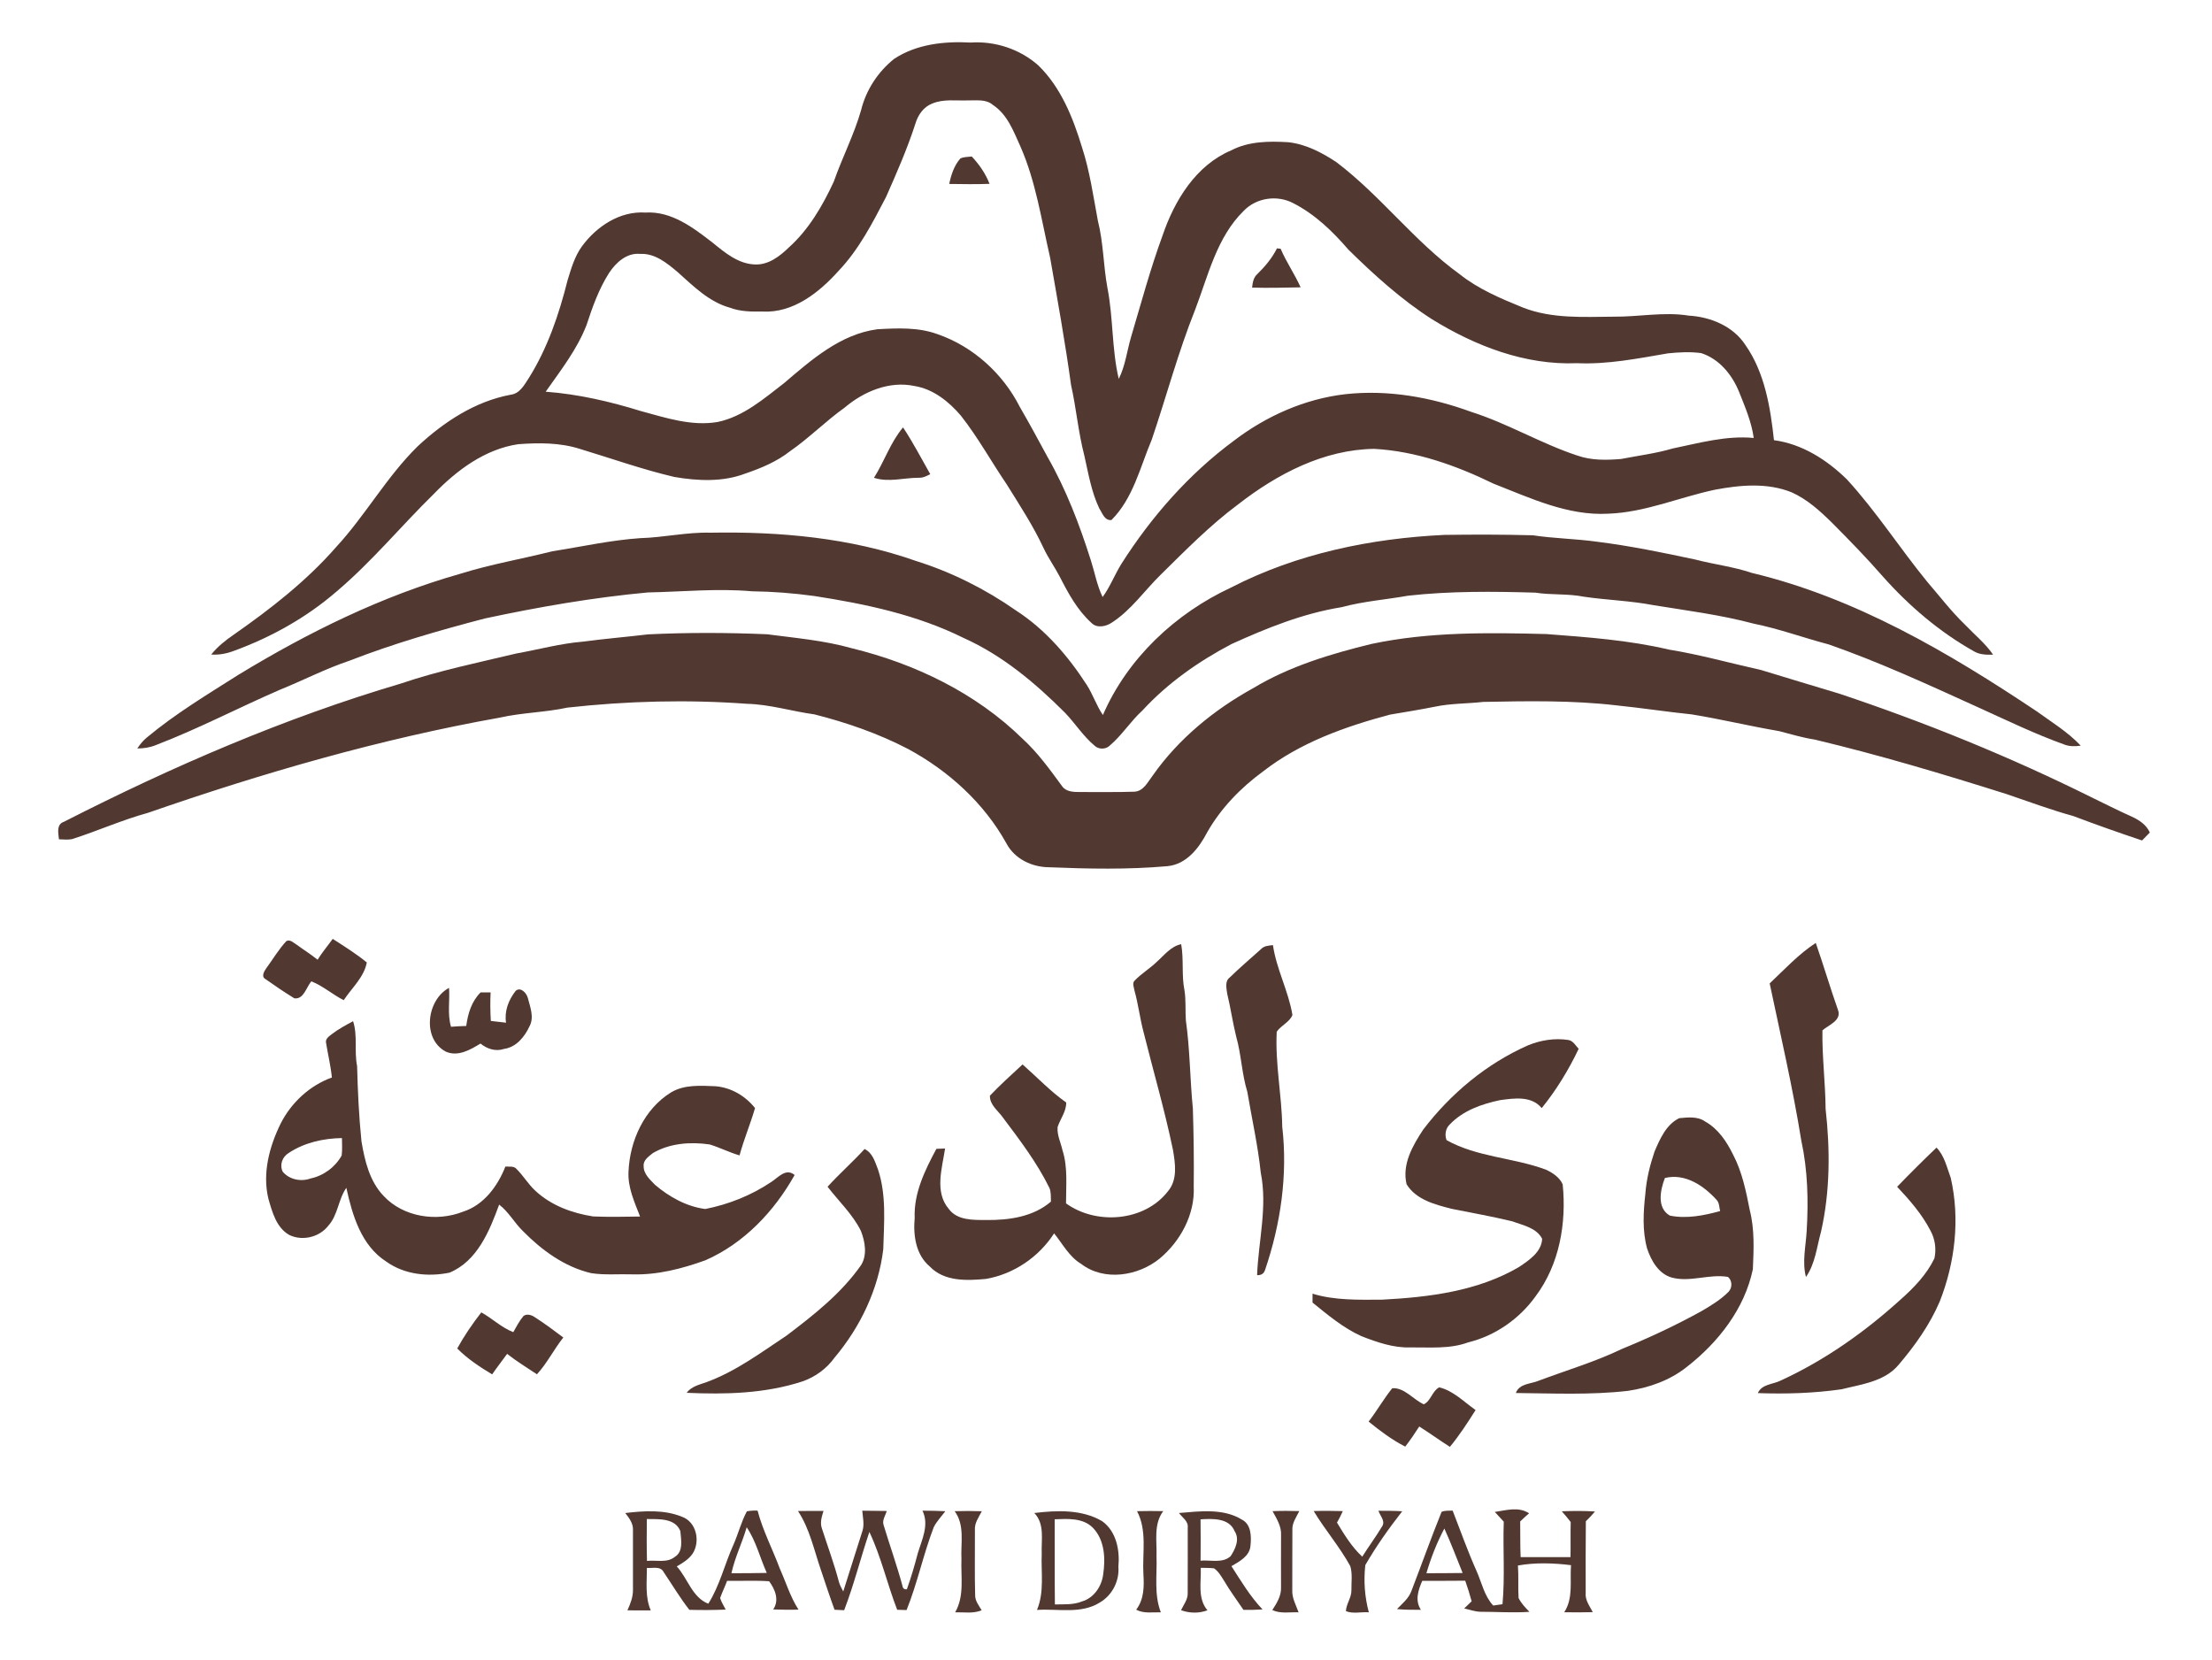
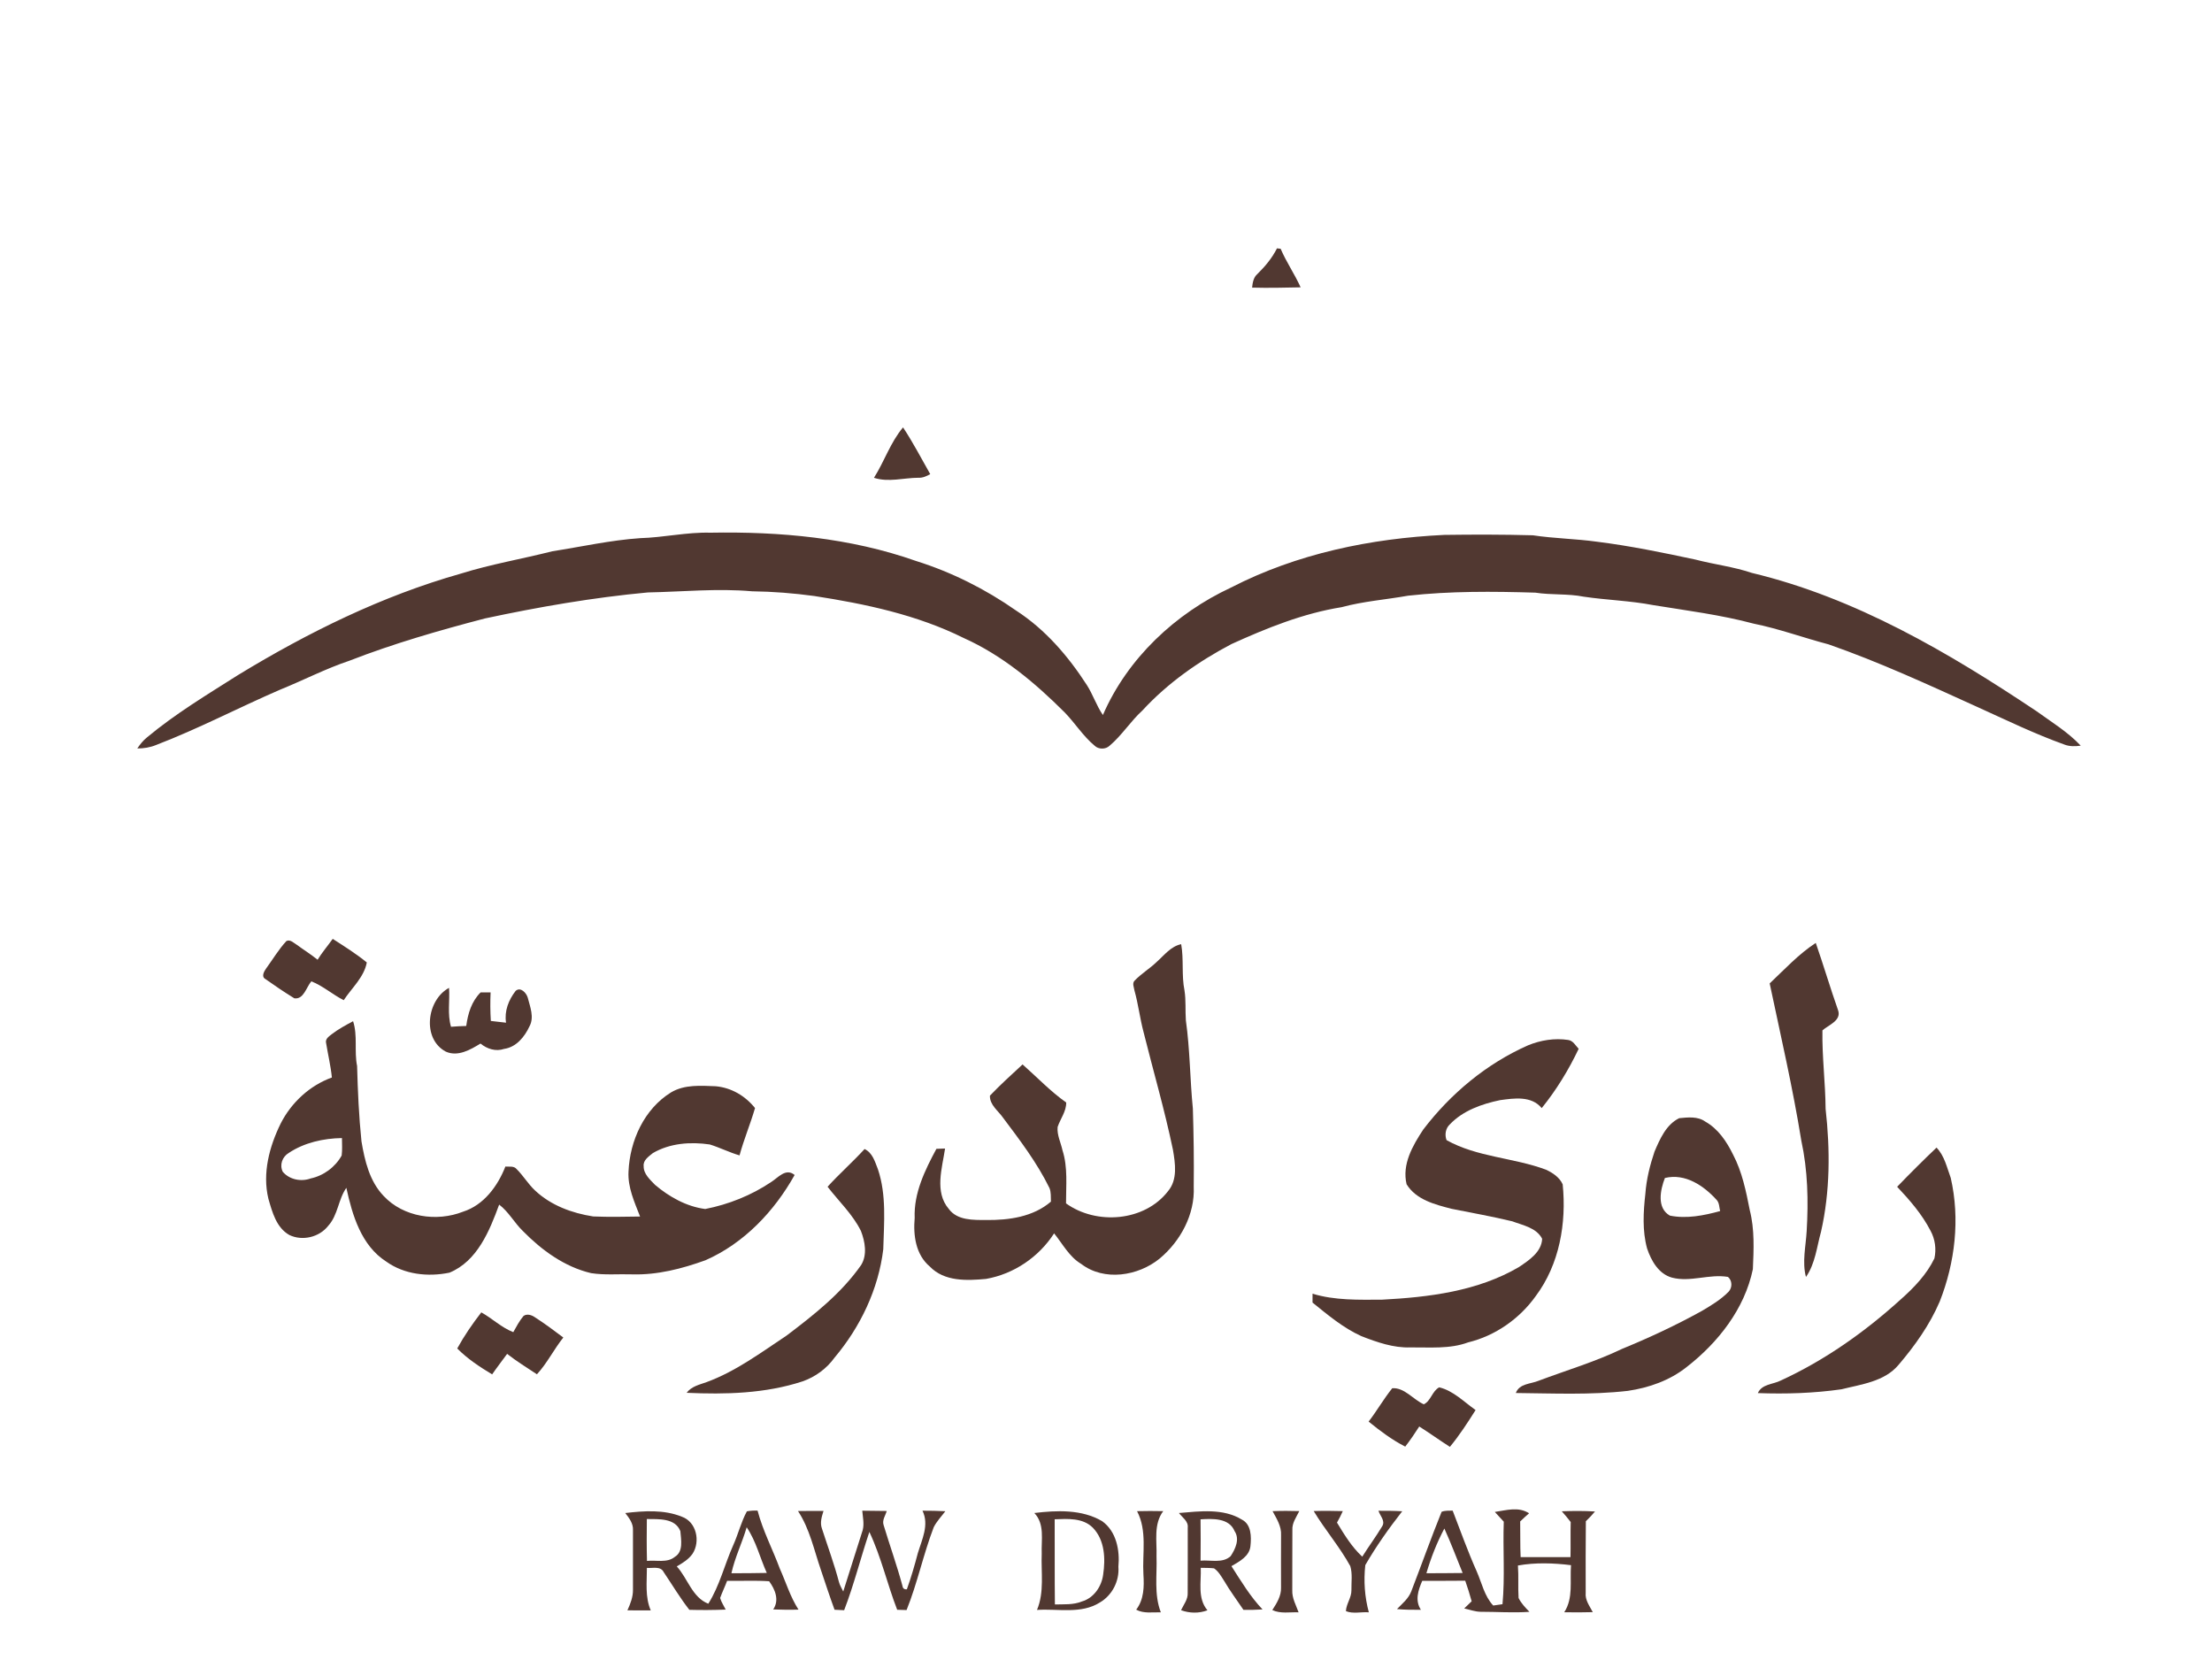
<svg xmlns="http://www.w3.org/2000/svg" width="850pt" height="638pt" viewBox="0 0 850 638">
  <g id="#fefefeff" />
  <g id="#513831ff">
-     <path fill="#513831" opacity="1.00" d=" M 343.62 22.60 C 352.24 16.92 362.92 15.80 373.01 16.35 C 382.34 15.72 391.90 18.86 398.93 25.07 C 407.67 33.54 412.31 45.18 415.78 56.61 C 418.78 65.79 420.11 75.38 421.88 84.84 C 424.03 93.29 423.97 102.07 425.55 110.62 C 427.82 122.17 427.19 134.15 429.90 145.59 C 432.45 140.54 433.07 134.75 434.67 129.35 C 438.54 116.34 442.06 103.22 446.74 90.48 C 451.31 77.04 459.52 63.51 473.13 57.77 C 479.84 54.27 487.62 54.20 495.00 54.64 C 501.77 55.37 507.94 58.60 513.54 62.31 C 530.57 75.21 543.48 92.75 560.82 105.30 C 568.09 111.10 576.77 114.74 585.32 118.22 C 596.36 122.51 608.42 121.78 620.03 121.68 C 629.69 121.79 639.34 119.73 648.98 121.28 C 657.30 121.76 666.00 125.33 670.68 132.53 C 678.15 143.18 680.30 156.48 681.68 169.14 C 692.51 170.58 702.06 176.71 709.72 184.22 C 721.00 196.52 730.01 210.63 740.55 223.52 C 745.32 229.05 749.76 234.89 755.03 239.97 C 758.67 243.80 762.85 247.16 765.88 251.54 C 763.44 251.61 760.92 251.60 758.74 250.38 C 745.39 242.92 733.61 232.87 723.47 221.46 C 717.29 214.37 710.71 207.63 704.08 200.96 C 699.44 196.38 694.50 191.88 688.49 189.18 C 679.08 185.37 668.69 186.35 658.95 188.18 C 645.29 191.08 632.14 196.88 618.03 197.38 C 602.46 198.26 588.03 191.35 573.89 185.83 C 559.51 178.83 544.11 173.34 528.02 172.47 C 508.66 172.74 490.81 182.12 475.84 193.75 C 465.02 201.79 455.55 211.44 445.97 220.87 C 439.76 226.97 434.71 234.37 427.33 239.17 C 425.10 240.72 421.59 241.51 419.46 239.39 C 414.08 234.56 410.56 228.10 407.31 221.74 C 405.33 217.91 402.77 214.39 400.95 210.47 C 396.96 201.93 391.78 194.04 386.81 186.05 C 380.88 177.31 375.77 168.02 369.23 159.70 C 364.61 154.30 358.62 149.48 351.42 148.32 C 341.77 146.26 331.88 150.42 324.58 156.61 C 317.26 161.83 310.95 168.28 303.56 173.39 C 298.48 177.40 292.43 179.90 286.36 181.97 C 277.72 185.27 268.16 184.80 259.19 183.28 C 246.90 180.40 234.99 176.17 222.92 172.51 C 215.26 170.05 207.07 170.09 199.13 170.68 C 186.34 172.58 175.53 180.68 166.75 189.74 C 154.10 202.13 142.80 215.91 129.25 227.35 C 117.71 237.32 104.17 244.87 89.87 250.09 C 87.10 251.15 84.14 251.70 81.16 251.50 C 83.61 248.44 86.70 246.00 89.91 243.80 C 104.03 233.94 117.76 223.24 129.14 210.23 C 140.44 198.01 148.58 183.19 160.49 171.50 C 170.54 162.15 182.52 154.23 196.22 151.67 C 199.72 151.26 201.44 147.96 203.17 145.32 C 210.39 133.83 214.81 120.79 218.10 107.70 C 219.50 103.16 220.81 98.49 223.66 94.60 C 229.28 86.98 238.18 81.04 247.98 81.67 C 258.03 81.06 266.36 87.46 273.86 93.26 C 278.55 97.08 283.66 101.38 290.00 101.61 C 295.18 101.90 299.58 98.53 303.10 95.11 C 310.80 88.21 316.09 79.08 320.40 69.79 C 323.63 60.53 328.20 51.77 330.90 42.30 C 332.80 34.57 337.39 27.55 343.62 22.60 M 358.12 39.83 C 354.84 41.12 352.70 44.27 351.75 47.55 C 348.62 57.19 344.56 66.49 340.45 75.74 C 335.25 85.73 330.02 95.93 322.17 104.15 C 314.74 112.42 304.77 120.35 293.02 119.71 C 288.82 119.76 284.53 119.76 280.55 118.25 C 272.46 116.04 266.43 109.93 260.37 104.52 C 256.29 101.09 251.66 97.26 245.99 97.56 C 240.87 97.05 236.68 100.87 234.06 104.86 C 230.12 111.02 227.66 117.97 225.39 124.88 C 221.74 134.31 215.44 142.32 209.69 150.51 C 222.16 151.43 234.42 154.28 246.34 157.97 C 255.92 160.56 265.79 163.87 275.84 162.13 C 285.69 160.04 293.48 153.23 301.25 147.25 C 311.77 138.29 322.88 128.43 337.13 126.51 C 344.87 126.08 352.88 125.69 360.28 128.41 C 373.91 133.11 385.40 143.54 391.88 156.36 C 395.58 162.71 399.06 169.17 402.56 175.63 C 409.70 188.12 414.85 201.65 419.19 215.34 C 420.70 220.03 421.53 224.94 423.70 229.41 C 426.60 225.44 428.34 220.80 430.92 216.65 C 442.44 198.53 456.88 182.10 474.19 169.31 C 486.57 159.86 501.39 153.26 516.92 151.47 C 533.35 149.64 549.94 152.62 565.37 158.27 C 579.43 162.73 592.17 170.45 606.17 175.06 C 611.54 176.95 617.32 176.82 622.92 176.36 C 629.55 175.06 636.29 174.24 642.79 172.32 C 653.04 170.21 663.32 167.29 673.90 168.28 C 673.06 162.11 670.55 156.30 668.26 150.55 C 665.58 143.96 660.67 137.93 653.71 135.68 C 649.49 135.10 645.18 135.34 640.95 135.77 C 629.39 137.74 617.79 140.08 606.00 139.55 C 586.10 140.39 566.90 132.94 550.21 122.63 C 538.44 115.08 528.06 105.66 518.13 95.90 C 512.09 88.88 505.24 82.28 496.92 78.05 C 490.78 74.82 482.79 75.96 477.94 80.99 C 467.55 91.15 464.27 105.90 459.24 119.04 C 452.72 135.34 448.22 152.33 442.58 168.93 C 438.10 179.50 435.46 191.47 427.08 199.83 C 424.42 200.07 423.63 197.19 422.44 195.40 C 419.36 188.97 418.22 181.84 416.65 174.95 C 414.34 166.04 413.57 156.84 411.56 147.87 C 409.31 131.50 406.37 115.24 403.52 98.96 C 400.20 84.61 398.08 69.82 392.09 56.23 C 389.47 50.44 387.11 43.96 381.54 40.32 C 378.89 38.01 375.23 38.65 372.01 38.58 C 367.38 38.76 362.51 37.94 358.12 39.83 Z" />
-     <path fill="#513831" opacity="1.00" d=" M 369.02 60.91 C 370.37 60.22 371.95 60.34 373.42 60.14 C 376.31 63.21 378.72 66.70 380.25 70.64 C 375.09 70.84 369.92 70.75 364.76 70.68 C 365.48 67.18 366.62 63.64 369.02 60.91 Z" />
    <path fill="#513831" opacity="1.00" d=" M 490.70 95.42 C 491.06 95.47 491.77 95.56 492.12 95.60 C 494.29 100.73 497.52 105.32 499.79 110.41 C 493.57 110.54 487.35 110.68 481.14 110.51 C 481.34 108.58 481.67 106.55 483.24 105.22 C 486.18 102.32 488.85 99.14 490.70 95.42 Z" />
    <path fill="#513831" opacity="1.00" d=" M 335.84 183.59 C 339.84 177.28 342.16 169.98 347.01 164.22 C 350.84 170.00 354.03 176.16 357.46 182.18 C 356.07 182.95 354.60 183.66 352.97 183.57 C 347.27 183.59 341.43 185.42 335.84 183.59 Z" />
    <path fill="#513831" opacity="1.00" d=" M 246.01 206.78 C 255.05 206.53 263.94 204.43 273.00 204.68 C 299.64 204.20 326.70 206.62 351.97 215.54 C 365.71 219.84 378.71 226.38 390.50 234.63 C 401.64 241.84 410.46 252.10 417.61 263.17 C 419.99 266.86 421.30 271.11 423.81 274.73 C 433.27 252.94 451.68 235.68 473.07 225.75 C 498.34 212.72 526.78 206.87 555.00 205.53 C 566.34 205.37 577.69 205.37 589.03 205.68 C 597.17 206.91 605.44 207.01 613.59 208.14 C 626.36 209.73 638.96 212.33 651.53 215.02 C 658.71 216.89 666.11 217.75 673.16 220.13 C 713.04 229.67 748.82 250.73 782.60 273.29 C 788.40 277.50 794.62 281.25 799.56 286.52 C 797.47 286.80 795.32 286.87 793.34 286.11 C 781.83 281.99 770.84 276.63 759.73 271.60 C 740.94 263.07 722.18 254.40 702.68 247.60 C 693.04 245.07 683.66 241.60 673.88 239.63 C 661.21 236.24 648.18 234.61 635.27 232.51 C 626.45 230.81 617.45 230.59 608.58 229.27 C 602.45 228.05 596.14 228.68 589.98 227.72 C 573.67 227.23 557.29 227.09 541.07 228.89 C 532.56 230.41 523.91 231.03 515.55 233.30 C 500.76 235.67 486.80 241.31 473.23 247.47 C 460.59 254.11 448.70 262.45 439.00 272.99 C 434.42 277.16 431.13 282.53 426.39 286.53 C 424.88 288.00 422.12 288.01 420.62 286.52 C 416.19 282.85 413.14 277.88 409.16 273.78 C 397.75 262.37 385.14 251.79 370.30 245.14 C 352.37 236.23 332.56 232.05 312.90 229.01 C 304.98 227.93 297.00 227.30 289.00 227.20 C 275.65 226.01 262.29 227.38 248.93 227.64 C 227.87 229.59 207.00 233.22 186.32 237.64 C 168.75 242.24 151.25 247.26 134.31 253.86 C 125.15 256.92 116.57 261.39 107.64 265.00 C 91.67 271.91 76.23 280.03 59.98 286.26 C 57.69 287.20 55.23 287.60 52.76 287.59 C 53.81 286.01 55.01 284.52 56.49 283.33 C 67.40 274.23 79.62 266.90 91.58 259.31 C 118.37 243.00 146.81 228.97 177.07 220.41 C 188.59 216.80 200.53 214.79 212.23 211.82 C 223.48 210.07 234.62 207.56 246.01 206.78 Z" />
-     <path fill="#513831" opacity="1.00" d=" M 527.05 247.42 C 549.12 242.75 571.79 243.05 594.23 243.63 C 609.98 244.84 625.79 245.95 641.22 249.58 C 653.20 251.53 664.90 254.81 676.74 257.45 C 686.73 260.54 696.76 263.49 706.77 266.53 C 739.84 277.58 772.24 290.74 803.48 306.25 C 808.71 308.78 813.88 311.43 819.19 313.79 C 822.04 315.10 824.78 316.92 826.11 319.89 C 825.10 320.90 824.10 321.92 823.12 322.94 C 814.25 319.97 805.42 316.86 796.68 313.55 C 788.02 311.17 779.61 308.02 771.12 305.14 C 746.74 297.44 722.21 290.10 697.32 284.17 C 692.68 283.47 688.20 282.09 683.67 280.93 C 672.43 279.01 661.33 276.33 650.08 274.50 C 640.38 273.50 630.75 272.01 621.06 271.02 C 604.12 269.06 587.02 269.37 570.00 269.70 C 563.80 270.40 557.51 270.25 551.39 271.54 C 545.67 272.69 539.90 273.61 534.15 274.58 C 516.90 279.18 499.60 285.32 485.36 296.41 C 476.79 302.67 469.22 310.47 463.93 319.72 C 460.77 325.82 455.95 332.14 448.56 332.82 C 433.42 334.17 418.16 333.85 402.98 333.23 C 396.46 333.16 389.84 329.98 386.73 324.06 C 378.12 308.53 364.47 296.17 348.94 287.78 C 337.56 281.86 325.36 277.64 312.95 274.49 C 304.29 273.32 295.83 270.64 287.05 270.43 C 264.08 268.74 240.94 269.35 218.05 271.89 C 209.47 273.75 200.62 273.80 192.05 275.74 C 146.01 283.95 100.97 297.00 56.81 312.34 C 46.88 315.06 37.46 319.30 27.68 322.43 C 26.02 322.74 24.32 322.54 22.65 322.49 C 22.43 320.03 21.56 316.76 24.61 315.74 C 66.19 294.54 109.25 275.89 154.06 262.64 C 168.58 257.71 183.60 254.63 198.50 251.08 C 207.02 249.56 215.41 247.24 224.07 246.54 C 232.37 245.43 240.72 244.74 249.04 243.75 C 264.26 243.01 279.53 243.06 294.76 243.71 C 305.67 245.15 316.72 246.08 327.35 249.09 C 351.61 255.02 375.03 266.29 392.99 283.91 C 398.81 289.25 403.44 295.69 408.09 302.03 C 409.58 304.25 412.53 304.34 414.93 304.33 C 421.91 304.28 428.89 304.46 435.87 304.20 C 439.44 304.05 441.03 300.46 442.94 298.01 C 452.85 283.89 466.48 272.74 481.52 264.44 C 495.50 256.01 511.30 251.26 527.05 247.42 Z" />
    <path fill="#513831" opacity="1.00" d=" M 110.06 361.58 C 111.56 360.87 112.82 362.30 114.00 362.99 C 116.66 364.95 119.47 366.69 122.04 368.77 C 123.77 365.95 125.94 363.44 127.85 360.75 C 132.31 363.62 136.83 366.45 140.95 369.81 C 139.91 375.48 135.16 379.63 132.08 384.31 C 127.78 382.15 124.14 378.83 119.64 377.07 C 117.69 379.31 116.70 384.12 113.10 383.59 C 109.28 381.24 105.56 378.72 101.90 376.13 C 100.35 375.21 101.49 373.24 102.23 372.18 C 104.82 368.64 107.07 364.81 110.06 361.58 Z" />
    <path fill="#513831" opacity="1.00" d=" M 680.03 377.87 C 685.74 372.49 691.13 366.62 697.74 362.31 C 700.74 370.91 703.31 379.65 706.34 388.24 C 707.65 392.17 702.62 393.84 700.30 395.91 C 700.13 405.99 701.44 416.00 701.52 426.07 C 703.29 441.75 703.27 457.83 699.76 473.29 C 698.12 479.17 697.56 485.52 693.97 490.67 C 692.45 484.92 693.92 478.83 694.25 472.99 C 694.94 461.41 694.67 449.67 692.19 438.30 C 688.92 418.01 684.27 397.97 680.03 377.87 Z" />
    <path fill="#513831" opacity="1.00" d=" M 444.50 369.59 C 447.39 367.03 449.91 363.62 453.89 362.79 C 454.95 368.68 453.97 374.74 455.17 380.62 C 455.76 384.40 455.42 388.25 455.69 392.06 C 457.28 403.30 457.26 414.70 458.38 425.99 C 458.69 435.98 458.83 445.98 458.71 455.98 C 459.21 466.61 453.63 476.92 445.59 483.62 C 437.34 490.32 424.29 492.41 415.47 485.65 C 410.84 482.89 408.35 477.97 405.06 473.91 C 399.19 483.02 389.59 489.53 378.91 491.41 C 371.51 492.10 362.89 492.47 357.30 486.66 C 351.87 482.09 350.88 474.66 351.48 467.99 C 351.10 458.42 355.43 449.63 359.83 441.43 C 360.66 441.40 362.33 441.34 363.16 441.31 C 362.04 448.85 359.02 458.00 364.58 464.51 C 367.87 468.99 374.00 468.76 378.98 468.78 C 387.68 468.87 397.01 467.59 403.84 461.71 C 403.75 459.96 403.96 458.11 403.26 456.46 C 398.50 446.76 391.93 438.12 385.47 429.52 C 383.62 426.83 380.25 424.55 380.40 420.99 C 384.39 416.82 388.70 412.92 392.94 409.00 C 398.50 413.90 403.63 419.34 409.71 423.63 C 409.75 427.10 407.45 429.87 406.41 433.03 C 406.11 436.13 407.64 439.02 408.28 441.99 C 410.40 448.58 409.61 455.59 409.64 462.39 C 421.30 470.80 439.82 469.38 448.83 457.70 C 452.58 453.27 451.62 447.04 450.72 441.77 C 447.55 426.54 443.19 411.61 439.42 396.52 C 438.02 391.26 437.41 385.82 435.93 380.58 C 435.77 379.40 435.00 377.88 435.94 376.86 C 438.52 374.13 441.81 372.20 444.50 369.59 Z" />
-     <path fill="#513831" opacity="1.00" d=" M 484.59 364.67 C 485.77 363.40 487.54 363.35 489.15 363.15 C 490.49 372.41 495.14 380.83 496.64 390.02 C 495.55 392.75 492.28 393.98 490.61 396.42 C 489.96 408.64 492.54 420.69 492.72 432.88 C 494.88 451.47 492.12 470.37 486.11 488.01 C 485.64 489.40 484.62 490.05 483.06 489.96 C 483.57 476.85 487.11 463.69 484.47 450.60 C 483.38 440.12 481.04 429.86 479.30 419.49 C 477.16 412.55 477.01 405.22 475.02 398.26 C 473.66 392.81 472.90 387.22 471.56 381.76 C 471.30 379.69 470.59 377.04 472.56 375.57 C 476.44 371.80 480.56 368.28 484.59 364.67 Z" />
    <path fill="#513831" opacity="1.00" d=" M 171.31 404.08 C 162.04 399.15 163.99 384.18 172.55 379.58 C 172.91 384.55 171.86 389.66 173.31 394.53 C 175.25 394.37 177.21 394.27 179.16 394.22 C 179.80 389.47 181.19 384.78 184.70 381.31 C 185.65 381.31 187.56 381.31 188.52 381.31 C 188.36 384.97 188.38 388.63 188.61 392.29 C 190.56 392.50 192.51 392.72 194.46 392.96 C 193.76 388.49 195.43 384.21 198.16 380.72 C 200.07 379.08 202.30 381.55 202.81 383.39 C 203.70 386.91 205.36 390.87 203.47 394.35 C 201.60 398.39 198.39 402.36 193.72 403.03 C 190.48 404.13 187.20 403.05 184.63 400.98 C 180.70 403.38 175.95 406.14 171.31 404.08 Z" />
    <path fill="#513831" opacity="1.00" d=" M 127.48 397.38 C 130.02 395.42 132.86 393.90 135.68 392.39 C 137.50 397.95 136.06 403.91 137.22 409.60 C 137.48 419.27 137.91 428.93 138.90 438.54 C 140.16 446.03 142.00 453.90 147.44 459.56 C 155.03 467.68 167.81 469.58 177.94 465.58 C 185.90 463.05 191.27 455.74 194.20 448.24 C 195.65 448.37 197.49 447.90 198.54 449.23 C 201.11 451.77 202.94 454.95 205.59 457.42 C 211.67 463.16 219.81 466.15 227.95 467.41 C 233.95 467.66 239.96 467.53 245.96 467.44 C 243.81 461.90 241.18 456.24 241.52 450.15 C 242.02 438.31 247.55 426.10 257.88 419.73 C 263.05 416.66 269.26 417.16 275.02 417.38 C 281.03 417.92 286.38 421.08 290.13 425.76 C 288.35 431.89 285.85 437.79 284.18 443.95 C 280.27 442.81 276.63 440.95 272.74 439.75 C 265.36 438.67 257.44 439.23 250.88 443.06 C 249.33 444.34 247.07 445.78 247.34 448.07 C 247.26 451.07 249.78 453.24 251.69 455.25 C 257.15 459.89 263.84 463.63 271.00 464.55 C 279.94 462.80 288.71 459.31 296.31 454.20 C 299.04 452.48 301.98 448.66 305.35 451.48 C 297.54 465.44 285.90 477.74 271.09 484.24 C 262.09 487.49 252.63 489.94 242.99 489.66 C 237.71 489.48 232.37 490.01 227.13 489.19 C 216.93 486.79 208.16 480.38 200.93 473.01 C 197.64 469.84 195.48 465.65 191.81 462.86 C 188.12 472.96 183.38 484.62 172.71 489.01 C 164.49 490.70 155.40 489.75 148.42 484.75 C 138.82 478.60 135.38 466.93 133.09 456.41 C 129.96 460.87 129.89 466.88 126.12 471.01 C 122.70 475.41 116.21 476.94 111.21 474.55 C 106.17 471.72 104.62 465.73 103.13 460.59 C 100.77 450.75 103.51 440.56 107.86 431.69 C 111.96 423.64 119.01 417.10 127.53 414.02 C 127.09 409.59 126.04 405.26 125.33 400.89 C 124.86 399.21 126.37 398.26 127.48 397.38 M 110.96 443.01 C 108.49 444.49 107.35 447.55 108.64 450.22 C 111.20 453.27 115.70 454.16 119.38 452.81 C 124.35 451.75 128.84 448.44 131.29 444.00 C 131.58 441.77 131.41 439.52 131.40 437.29 C 124.31 437.40 116.93 439.03 110.96 443.01 Z" />
    <path fill="#513831" opacity="1.00" d=" M 587.14 401.67 C 591.99 399.68 597.37 398.80 602.58 399.59 C 604.49 399.84 605.42 401.74 606.63 403.00 C 602.79 411.08 598.06 418.83 592.43 425.78 C 588.47 420.98 581.88 421.98 576.43 422.72 C 569.40 424.18 562.14 426.74 557.09 432.07 C 555.47 433.57 555.09 436.08 555.87 438.09 C 567.61 444.66 581.59 444.79 594.04 449.43 C 596.63 450.62 599.30 452.39 600.49 455.08 C 601.99 469.97 599.26 485.81 590.14 498.00 C 583.92 506.72 574.62 513.25 564.18 515.79 C 557.09 518.42 549.40 517.65 541.99 517.73 C 535.45 517.96 529.16 515.75 523.15 513.41 C 516.16 510.25 510.27 505.28 504.36 500.50 C 504.35 499.36 504.36 498.23 504.37 497.09 C 512.97 499.72 522.12 499.42 531.02 499.39 C 549.07 498.45 567.83 496.16 583.70 486.84 C 587.54 484.25 592.37 481.10 592.60 475.99 C 590.40 471.72 585.22 470.83 581.12 469.28 C 573.42 467.42 565.60 466.04 557.83 464.48 C 551.48 462.85 544.18 461.02 540.51 455.05 C 538.67 447.37 542.84 440.18 546.92 434.00 C 557.45 420.20 571.22 408.72 587.14 401.67 Z" />
    <path fill="#513831" opacity="1.00" d=" M 635.78 442.49 C 637.87 437.61 640.23 432.13 645.26 429.65 C 648.60 429.33 652.38 428.88 655.28 430.96 C 660.24 433.74 663.52 438.65 665.96 443.65 C 669.46 450.30 670.95 457.73 672.39 465.04 C 674.27 472.41 673.90 480.13 673.57 487.66 C 670.41 502.92 660.23 515.86 648.14 525.26 C 641.64 530.43 633.64 533.24 625.50 534.43 C 611.23 536.06 596.81 535.39 582.48 535.25 C 583.85 531.58 588.15 531.82 591.24 530.54 C 601.96 526.51 612.99 523.26 623.34 518.28 C 633.77 514.00 644.01 509.23 653.88 503.76 C 657.55 501.60 661.27 499.38 664.26 496.31 C 665.73 494.73 665.68 492.04 664.00 490.64 C 656.82 489.42 649.61 492.76 642.50 490.92 C 637.35 489.50 634.51 484.43 632.92 479.71 C 631.05 472.88 631.48 465.66 632.26 458.69 C 632.66 453.16 634.01 447.73 635.78 442.49 M 639.77 452.63 C 637.99 457.18 636.56 464.18 641.68 467.09 C 648.13 468.38 654.73 467.06 660.99 465.34 C 660.63 463.94 660.72 462.32 659.75 461.17 C 654.77 455.62 647.60 450.73 639.77 452.63 Z" />
    <path fill="#513831" opacity="1.00" d=" M 332.23 441.50 C 335.30 442.96 336.23 446.40 337.37 449.31 C 340.69 459.18 339.69 469.80 339.41 480.03 C 337.56 495.37 330.62 509.86 320.71 521.63 C 317.66 525.88 313.31 529.07 308.37 530.79 C 294.06 535.48 278.76 535.85 263.85 535.17 C 265.68 532.72 268.73 532.06 271.45 531.09 C 282.72 526.97 292.39 519.73 302.29 513.16 C 312.76 505.23 323.32 496.94 330.91 486.07 C 333.33 482.16 332.40 477.02 330.82 472.96 C 327.63 466.55 322.32 461.60 318.01 455.99 C 322.57 450.98 327.66 446.50 332.23 441.50 Z" />
    <path fill="#513831" opacity="1.00" d=" M 729.01 456.01 C 733.95 450.89 738.99 445.87 744.14 440.96 C 747.22 444.12 748.12 448.59 749.61 452.60 C 753.23 468.38 751.27 485.13 745.37 500.11 C 741.53 509.07 735.83 517.08 729.53 524.46 C 724.14 530.88 715.27 531.90 707.62 533.82 C 697.00 535.34 686.20 535.68 675.48 535.28 C 677.05 531.76 681.30 531.98 684.32 530.44 C 701.22 522.67 716.60 511.80 730.35 499.32 C 735.46 494.80 740.34 489.74 743.33 483.53 C 744.13 479.98 743.59 476.09 741.84 472.90 C 738.58 466.58 733.86 461.15 729.01 456.01 Z" />
    <path fill="#513831" opacity="1.00" d=" M 175.70 518.14 C 178.38 513.26 181.54 508.67 184.95 504.27 C 189.17 506.60 192.71 510.12 197.24 511.87 C 198.44 509.73 199.58 507.53 201.17 505.65 C 202.47 504.69 204.30 505.27 205.51 506.12 C 209.28 508.55 212.89 511.22 216.47 513.93 C 212.83 518.46 210.28 523.78 206.32 528.06 C 202.46 525.49 198.51 523.07 194.87 520.21 C 192.96 522.84 190.96 525.41 189.11 528.09 C 184.33 525.20 179.64 522.13 175.70 518.14 Z" />
    <path fill="#513831" opacity="1.00" d=" M 553.04 533.07 C 558.46 534.36 562.57 538.67 567.02 541.80 C 563.95 546.66 560.82 551.51 557.15 555.94 C 553.17 553.40 549.35 550.64 545.37 548.12 C 543.69 550.77 541.91 553.36 539.99 555.85 C 534.91 553.26 530.33 549.82 525.92 546.23 C 529.12 542.08 531.72 537.49 535.00 533.41 C 539.70 533.10 543.03 537.76 547.12 539.59 C 549.85 538.31 550.32 534.50 553.04 533.07 Z" />
    <path fill="#513831" opacity="1.00" d=" M 574.41 580.95 C 578.83 580.31 583.50 578.81 587.58 581.47 C 586.41 582.48 585.27 583.52 584.16 584.59 C 584.25 589.16 584.11 593.73 584.33 598.31 C 590.71 598.30 597.10 598.34 603.49 598.31 C 603.59 593.81 603.45 589.32 603.57 584.83 C 602.47 583.41 601.35 582.02 600.14 580.70 C 604.39 580.54 608.66 580.50 612.91 580.78 C 611.81 582.09 610.64 583.34 609.39 584.51 C 609.31 593.68 609.30 602.86 609.33 612.03 C 609.04 614.83 610.85 617.10 612.05 619.45 C 608.39 619.56 604.74 619.56 601.09 619.49 C 604.64 614.04 603.21 607.51 603.69 601.40 C 596.94 600.57 590.01 600.33 583.29 601.53 C 583.60 605.69 583.28 609.86 583.54 614.02 C 584.54 616.05 586.14 617.71 587.71 619.33 C 581.44 619.78 575.18 619.30 568.91 619.31 C 566.76 619.27 564.73 618.49 562.65 618.03 C 563.60 617.11 564.56 616.20 565.51 615.28 C 564.78 612.61 563.95 609.98 563.04 607.37 C 557.53 607.44 552.02 607.40 546.52 607.43 C 544.98 611.01 543.63 614.95 546.01 618.55 C 542.94 618.59 539.86 618.55 536.81 618.28 C 538.84 616.18 541.26 614.25 542.32 611.43 C 546.23 601.27 549.89 591.00 553.96 580.90 C 555.30 580.35 556.78 580.50 558.21 580.44 C 561.22 588.26 564.05 596.16 567.47 603.83 C 569.41 608.25 570.41 613.27 573.79 616.91 C 574.68 616.78 576.47 616.53 577.36 616.40 C 578.34 605.88 577.47 595.25 577.85 584.69 C 576.69 583.44 575.55 582.19 574.41 580.95 M 548.12 604.50 C 552.76 604.48 557.41 604.48 562.05 604.41 C 559.73 598.70 557.57 592.93 555.02 587.32 C 552.13 592.78 549.86 598.57 548.12 604.50 Z" />
    <path fill="#513831" opacity="1.00" d=" M 240.27 581.37 C 247.42 580.52 255.16 580.00 261.95 582.76 C 267.64 584.71 269.22 592.27 266.13 597.02 C 264.61 599.17 262.32 600.59 260.06 601.87 C 264.27 606.47 265.98 613.81 272.18 616.21 C 276.57 609.26 278.43 601.14 281.77 593.69 C 283.68 589.44 284.78 584.82 287.00 580.72 C 288.35 580.46 289.72 580.37 291.11 580.44 C 293.13 588.17 296.89 595.25 299.65 602.71 C 302.02 607.98 303.68 613.59 306.84 618.48 C 303.60 618.59 300.35 618.53 297.12 618.41 C 299.56 614.84 297.85 610.70 295.55 607.58 C 290.18 607.22 284.78 607.50 279.40 607.43 C 278.57 609.64 277.53 611.78 276.72 614.01 C 277.17 615.60 278.14 616.98 278.86 618.47 C 274.21 618.66 269.55 618.69 264.89 618.56 C 261.29 613.95 258.31 608.92 255.04 604.08 C 253.81 601.62 250.75 602.68 248.58 602.45 C 248.59 607.91 247.82 613.59 250.06 618.77 C 247.07 618.80 244.08 618.79 241.10 618.75 C 242.23 616.26 243.27 613.65 243.23 610.87 C 243.21 603.24 243.24 595.61 243.23 587.99 C 243.39 585.39 241.77 583.30 240.27 581.37 M 248.56 583.67 C 248.50 589.04 248.47 594.40 248.61 599.77 C 252.13 599.35 256.32 600.67 259.30 598.22 C 262.69 596.19 261.70 591.61 261.44 588.32 C 259.42 583.22 253.06 583.74 248.56 583.67 M 286.93 586.84 C 285.19 592.80 282.40 598.42 281.06 604.50 C 285.59 604.48 290.12 604.50 294.65 604.38 C 292.03 598.56 290.54 592.18 286.93 586.84 Z" />
    <path fill="#513831" opacity="1.00" d=" M 306.64 580.60 C 309.91 580.54 313.18 580.56 316.45 580.56 C 315.77 582.74 315.02 585.07 315.84 587.33 C 318.05 594.17 320.56 600.93 322.39 607.89 C 322.74 609.17 323.44 610.32 324.03 611.52 C 326.58 603.66 328.96 595.75 331.52 587.90 C 332.14 585.45 331.54 582.92 331.34 580.47 C 334.47 580.51 337.60 580.54 340.74 580.58 C 340.27 582.32 338.93 584.04 339.52 585.92 C 341.88 593.76 344.66 601.47 346.79 609.38 C 346.92 610.34 347.49 610.78 348.48 610.67 C 350.12 606.12 351.46 601.47 352.69 596.79 C 354.28 591.54 357.13 585.91 354.48 580.47 C 357.40 580.48 360.34 580.51 363.27 580.67 C 361.75 582.69 359.95 584.54 358.80 586.82 C 354.80 597.26 352.54 608.28 348.37 618.65 C 347.47 618.62 345.66 618.56 344.76 618.54 C 340.93 608.67 338.61 598.22 334.07 588.63 C 330.71 598.61 328.17 608.87 324.38 618.71 C 323.46 618.67 321.61 618.58 320.69 618.53 C 318.84 613.46 317.15 608.33 315.44 603.22 C 312.80 595.58 311.16 587.44 306.64 580.60 Z" />
-     <path fill="#513831" opacity="1.00" d=" M 366.84 580.66 C 370.32 580.55 373.80 580.55 377.28 580.68 C 376.11 582.97 374.41 585.21 374.63 587.93 C 374.67 596.27 374.49 604.62 374.72 612.96 C 374.70 615.16 376.15 616.92 377.22 618.72 C 374.00 620.11 370.42 619.43 367.04 619.51 C 370.67 613.23 369.18 605.88 369.45 599.00 C 369.15 592.82 370.81 586.02 366.84 580.66 Z" />
    <path fill="#513831" opacity="1.00" d=" M 397.46 581.36 C 406.13 580.31 415.71 579.91 423.51 584.49 C 429.01 588.44 430.36 595.67 429.76 602.03 C 430.19 607.48 427.38 612.98 422.64 615.74 C 415.43 620.30 406.51 618.05 398.48 618.60 C 401.37 611.74 400.01 604.21 400.30 597.00 C 400.08 591.69 401.55 585.63 397.46 581.36 M 405.28 583.77 C 405.33 594.68 405.24 605.59 405.36 616.50 C 408.83 616.39 412.44 616.71 415.73 615.35 C 420.28 614.07 423.31 609.60 423.90 605.08 C 424.83 598.91 424.55 591.79 419.98 587.05 C 416.15 583.16 410.27 583.58 405.28 583.77 Z" />
    <path fill="#513831" opacity="1.00" d=" M 436.93 580.65 C 440.28 580.55 443.63 580.58 446.99 580.64 C 443.20 585.69 444.61 592.14 444.41 597.99 C 444.67 605.20 443.39 612.61 446.07 619.52 C 442.91 619.43 439.51 620.09 436.60 618.50 C 439.60 614.61 439.68 609.65 439.38 604.99 C 438.90 596.83 440.90 588.21 436.93 580.65 Z" />
    <path fill="#513831" opacity="1.00" d=" M 453.03 581.36 C 461.03 580.69 470.04 579.48 477.21 583.89 C 480.86 585.75 480.89 590.47 480.51 594.02 C 480.16 597.97 476.25 600.00 473.20 601.78 C 476.89 607.52 480.41 613.43 485.15 618.41 C 482.70 618.58 480.26 618.61 477.82 618.57 C 475.33 614.87 472.65 611.30 470.40 607.45 C 469.29 605.71 468.25 603.81 466.52 602.62 C 464.82 602.42 463.11 602.46 461.41 602.42 C 461.64 607.93 460.08 614.12 463.98 618.74 C 460.74 619.97 457.07 619.90 453.84 618.70 C 454.83 616.56 456.53 614.55 456.39 612.07 C 456.39 603.71 456.45 595.34 456.41 586.98 C 456.71 584.50 454.32 583.09 453.03 581.36 M 461.33 583.79 C 461.36 589.08 461.43 594.38 461.34 599.67 C 465.16 599.31 469.81 600.81 472.91 597.92 C 474.70 595.19 476.48 591.43 474.42 588.34 C 472.33 583.20 465.93 583.51 461.33 583.79 Z" />
    <path fill="#513831" opacity="1.00" d=" M 489.00 580.65 C 492.42 580.51 495.85 580.51 499.28 580.62 C 498.15 582.94 496.44 585.19 496.62 587.92 C 496.55 595.63 496.63 603.35 496.58 611.06 C 496.46 614.08 498.01 616.76 499.01 619.52 C 495.65 619.38 492.07 620.14 488.91 618.65 C 490.58 616.06 492.36 613.27 492.26 610.06 C 492.28 603.35 492.20 596.63 492.27 589.92 C 492.48 586.49 490.56 583.52 489.00 580.65 Z" />
    <path fill="#513831" opacity="1.00" d=" M 504.81 580.61 C 508.54 580.49 512.27 580.52 516.00 580.63 C 515.33 582.13 514.58 583.61 513.76 585.04 C 516.57 589.69 519.45 594.41 523.47 598.14 C 525.96 594.16 528.79 590.39 531.19 586.35 C 532.38 584.33 530.26 582.36 529.70 580.50 C 532.74 580.49 535.79 580.51 538.83 580.69 C 533.69 587.28 528.81 594.14 524.64 601.37 C 523.97 607.45 524.40 613.61 526.00 619.52 C 523.10 619.28 519.90 620.20 517.19 619.06 C 517.32 616.25 519.36 613.88 519.31 611.02 C 519.25 607.95 519.77 604.73 518.87 601.77 C 514.79 594.33 509.18 587.86 504.81 580.61 Z" />
  </g>
</svg>